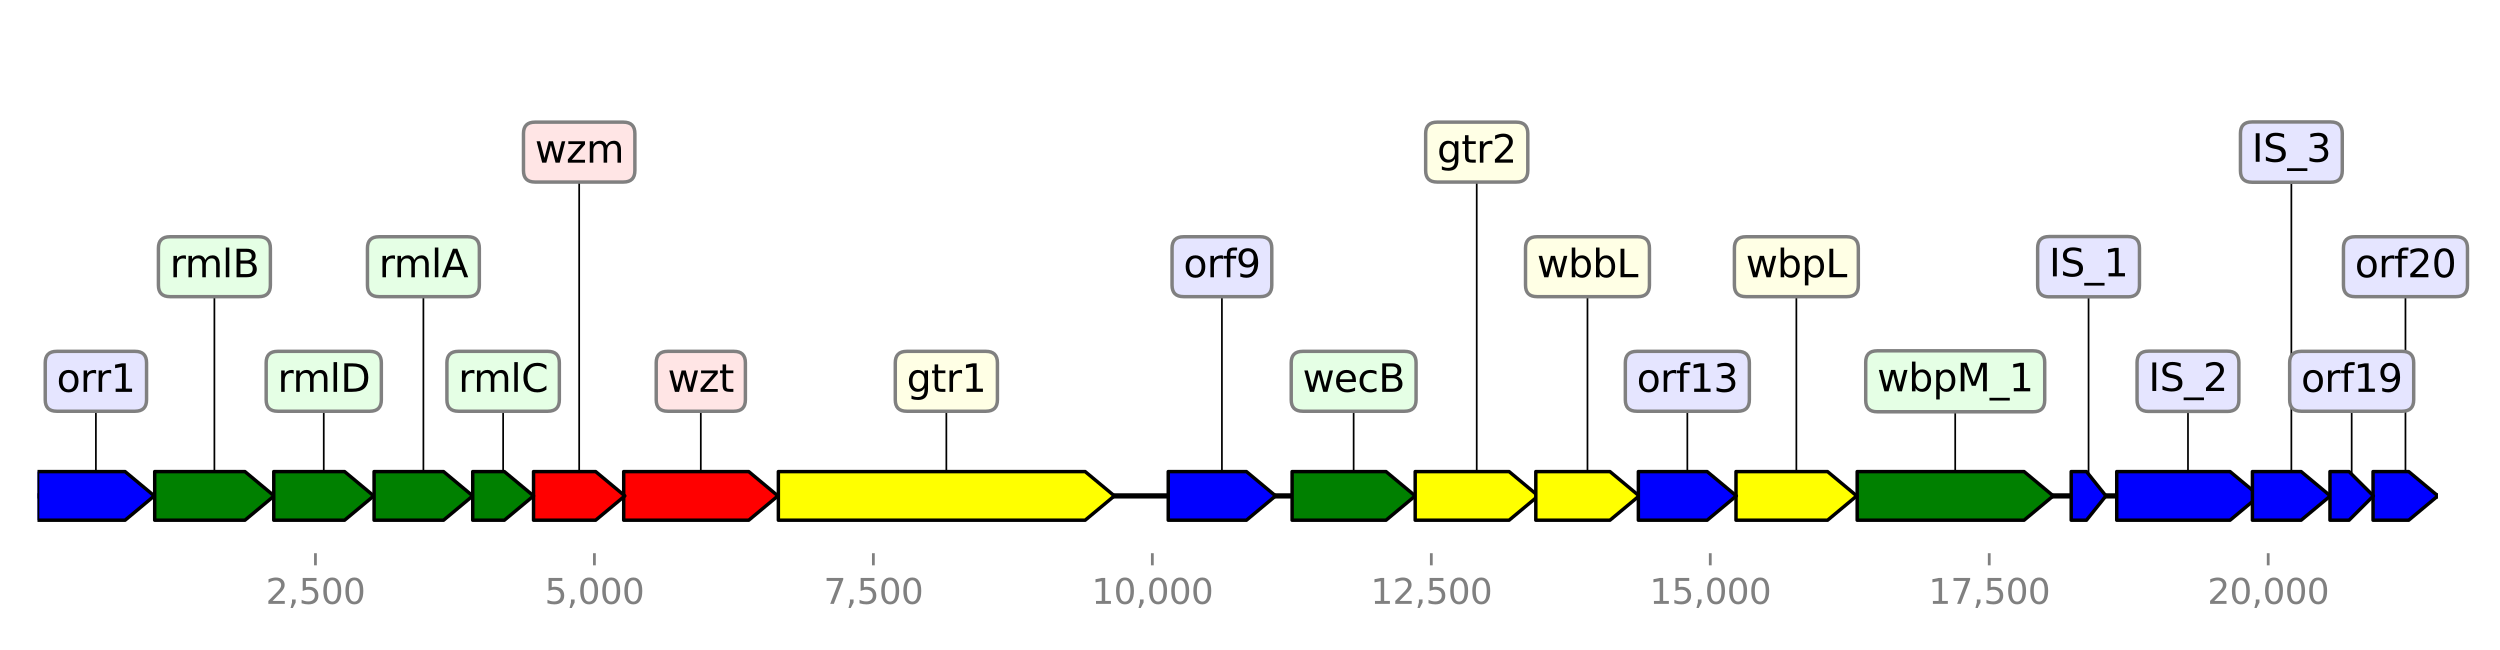
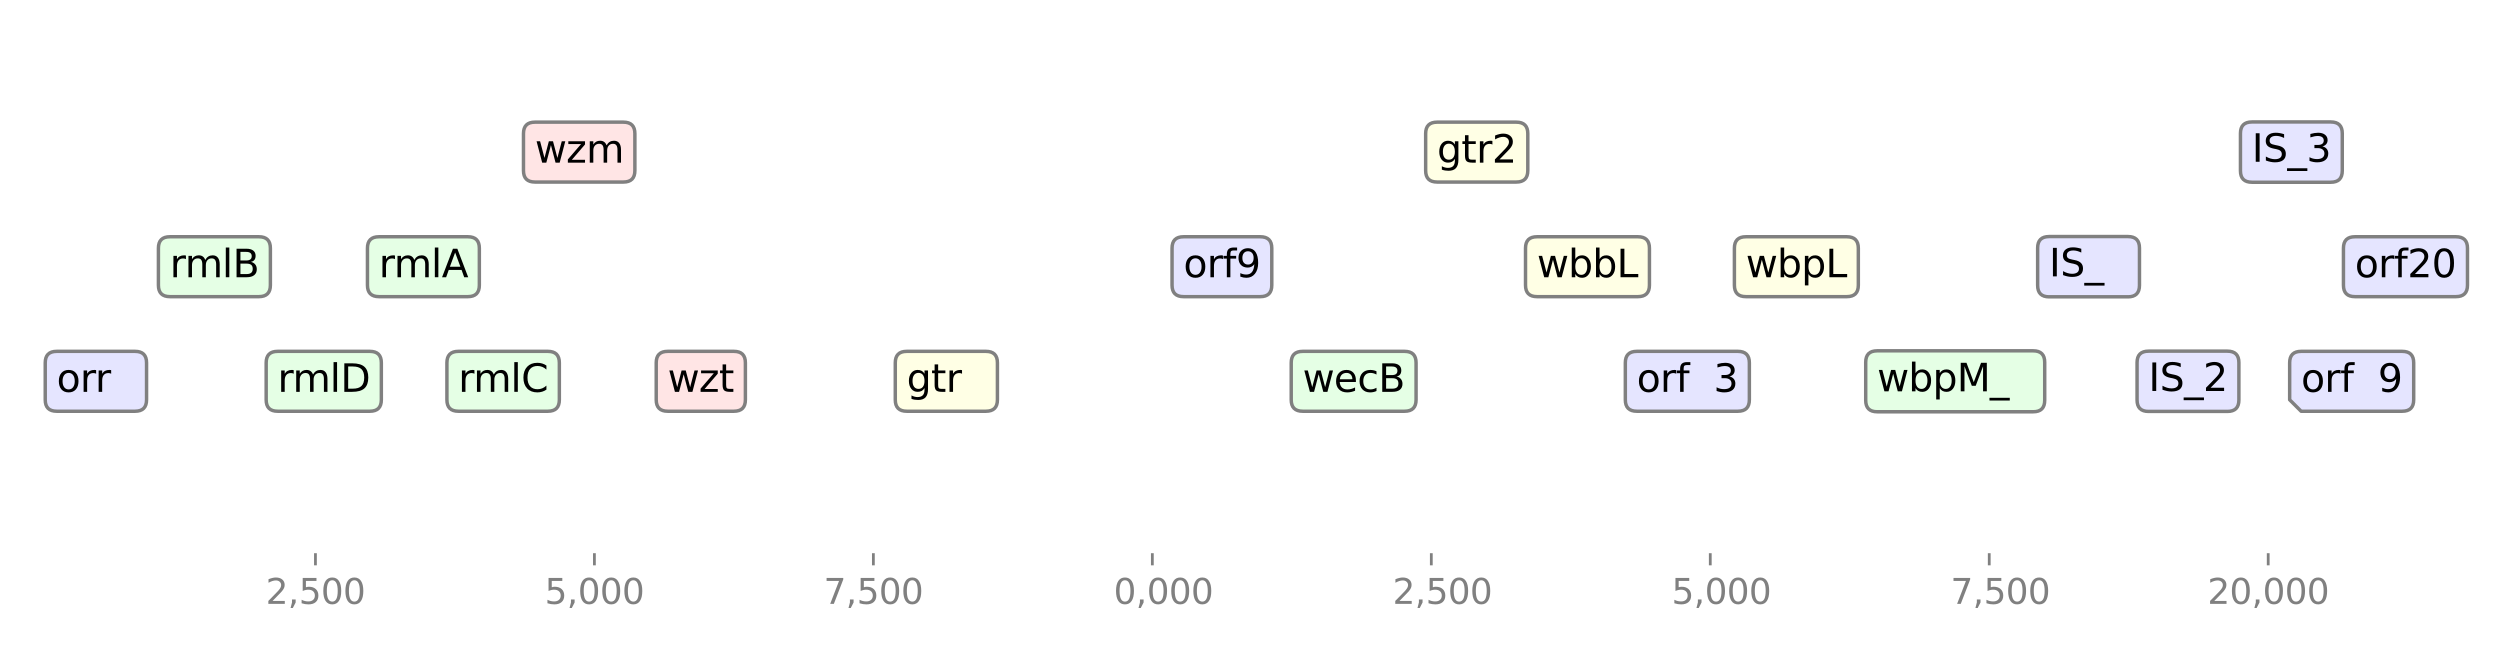
<svg xmlns="http://www.w3.org/2000/svg" xmlns:xlink="http://www.w3.org/1999/xlink" height="187.2pt" version="1.1" viewBox="0 0 720 187.2" width="720pt">
  <defs>
    <style type="text/css">*{stroke-linecap:butt;stroke-linejoin:round;}</style>
  </defs>
  <g id="figure_1">
    <g id="patch_1">
      <path d="M 0 187.2  L 720 187.2  L 720 0  L 0 0  z " style="fill:#ffffff;" />
    </g>
    <g id="axes_1">
      <g id="line2d_1">
        <path clip-path="url(#p62f1a08cdb)" d="M 10.8 142.818  L 702.118 142.818  " style="fill:none;stroke:#000000;stroke-linecap:square;stroke-width:1.5;" />
      </g>
      <g id="line2d_2">
        <path clip-path="url(#p62f1a08cdb)" d="M 272.549 109.813  L 272.549 142.818  " style="fill:none;stroke:#000000;stroke-linecap:square;stroke-width:0.5;" />
      </g>
      <g id="line2d_3">
        <path clip-path="url(#p62f1a08cdb)" d="M 563.1 109.813  L 563.1 142.818  " style="fill:none;stroke:#000000;stroke-linecap:square;stroke-width:0.5;" />
      </g>
      <g id="line2d_4">
        <path clip-path="url(#p62f1a08cdb)" d="M 201.832 109.813  L 201.832 142.818  " style="fill:none;stroke:#000000;stroke-linecap:square;stroke-width:0.5;" />
      </g>
      <g id="line2d_5">
        <path clip-path="url(#p62f1a08cdb)" d="M 630.138 109.813  L 630.138 142.818  " style="fill:none;stroke:#000000;stroke-linecap:square;stroke-width:0.5;" />
      </g>
      <g id="line2d_6">
        <path clip-path="url(#p62f1a08cdb)" d="M 389.849 109.813  L 389.849 142.818  " style="fill:none;stroke:#000000;stroke-linecap:square;stroke-width:0.5;" />
      </g>
      <g id="line2d_7">
        <path clip-path="url(#p62f1a08cdb)" d="M 425.297 43.804  L 425.297 142.818  " style="fill:none;stroke:#000000;stroke-linecap:square;stroke-width:0.5;" />
      </g>
      <g id="line2d_8">
        <path clip-path="url(#p62f1a08cdb)" d="M 517.353 76.809  L 517.353 142.818  " style="fill:none;stroke:#000000;stroke-linecap:square;stroke-width:0.5;" />
      </g>
      <g id="line2d_9">
        <path clip-path="url(#p62f1a08cdb)" d="M 61.747 76.809  L 61.747 142.818  " style="fill:none;stroke:#000000;stroke-linecap:square;stroke-width:0.5;" />
      </g>
      <g id="line2d_10">
        <path clip-path="url(#p62f1a08cdb)" d="M 27.617 109.813  L 27.617 142.818  " style="fill:none;stroke:#000000;stroke-linecap:square;stroke-width:0.5;" />
      </g>
      <g id="line2d_11">
-         <path clip-path="url(#p62f1a08cdb)" d="M 351.912 76.809  L 351.912 142.818  " style="fill:none;stroke:#000000;stroke-linecap:square;stroke-width:0.5;" />
-       </g>
+         </g>
      <g id="line2d_12">
        <path clip-path="url(#p62f1a08cdb)" d="M 457.193 76.809  L 457.193 142.818  " style="fill:none;stroke:#000000;stroke-linecap:square;stroke-width:0.5;" />
      </g>
      <g id="line2d_13">
        <path clip-path="url(#p62f1a08cdb)" d="M 93.241 109.813  L 93.241 142.818  " style="fill:none;stroke:#000000;stroke-linecap:square;stroke-width:0.5;" />
      </g>
      <g id="line2d_14">
        <path clip-path="url(#p62f1a08cdb)" d="M 121.939 76.809  L 121.939 142.818  " style="fill:none;stroke:#000000;stroke-linecap:square;stroke-width:0.5;" />
      </g>
      <g id="line2d_15">
        <path clip-path="url(#p62f1a08cdb)" d="M 485.955 109.813  L 485.955 142.818  " style="fill:none;stroke:#000000;stroke-linecap:square;stroke-width:0.5;" />
      </g>
      <g id="line2d_16">
        <path clip-path="url(#p62f1a08cdb)" d="M 166.803 43.804  L 166.803 142.818  " style="fill:none;stroke:#000000;stroke-linecap:square;stroke-width:0.5;" />
      </g>
      <g id="line2d_17">
        <path clip-path="url(#p62f1a08cdb)" d="M 659.913 43.804  L 659.913 142.818  " style="fill:none;stroke:#000000;stroke-linecap:square;stroke-width:0.5;" />
      </g>
      <g id="line2d_18">
        <path clip-path="url(#p62f1a08cdb)" d="M 692.773 76.809  L 692.773 142.818  " style="fill:none;stroke:#000000;stroke-linecap:square;stroke-width:0.5;" />
      </g>
      <g id="line2d_19">
        <path clip-path="url(#p62f1a08cdb)" d="M 144.901 109.813  L 144.901 142.818  " style="fill:none;stroke:#000000;stroke-linecap:square;stroke-width:0.5;" />
      </g>
      <g id="line2d_20">
        <path clip-path="url(#p62f1a08cdb)" d="M 677.283 109.813  L 677.283 142.818  " style="fill:none;stroke:#000000;stroke-linecap:square;stroke-width:0.5;" />
      </g>
      <g id="line2d_21">
        <path clip-path="url(#p62f1a08cdb)" d="M 601.504 76.809  L 601.504 142.818  " style="fill:none;stroke:#000000;stroke-linecap:square;stroke-width:0.5;" />
      </g>
      <g id="patch_2">
        <path clip-path="url(#p62f1a08cdb)" d="M 224.167 135.818  Q 268.349 135.818 312.53 135.818  L 312.53 135.818  Q 316.731 139.318 320.932 142.818  Q 316.731 146.318 312.53 149.818  L 312.53 149.818  Q 268.349 149.818 224.167 149.818  L 224.167 135.818  z " style="fill:#ffff00;stroke:#000000;stroke-linecap:round;" />
      </g>
      <g id="patch_3">
        <path clip-path="url(#p62f1a08cdb)" d="M 534.868 135.818  Q 558.901 135.818 582.934 135.818  L 582.934 135.818  Q 587.133 139.318 591.332 142.818  Q 587.133 146.318 582.934 149.818  L 582.934 149.818  Q 558.901 149.818 534.868 149.818  L 534.868 135.818  z " style="fill:#008000;stroke:#000000;stroke-linecap:round;" />
      </g>
      <g id="patch_4">
        <path clip-path="url(#p62f1a08cdb)" d="M 179.625 135.818  Q 197.632 135.818 215.638 135.818  L 215.638 135.818  Q 219.838 139.318 224.039 142.818  Q 219.838 146.318 215.638 149.818  L 215.638 149.818  Q 197.632 149.818 179.625 149.818  L 179.625 135.818  z " style="fill:#ff0000;stroke:#000000;stroke-linecap:round;" />
      </g>
      <g id="patch_5">
        <path clip-path="url(#p62f1a08cdb)" d="M 609.618 135.818  Q 625.938 135.818 642.259 135.818  L 642.259 135.818  Q 646.458 139.318 650.657 142.818  Q 646.458 146.318 642.259 149.818  L 642.259 149.818  Q 625.938 149.818 609.618 149.818  L 609.618 135.818  z " style="fill:#0000ff;stroke:#000000;stroke-linecap:round;" />
      </g>
      <g id="patch_6">
        <path clip-path="url(#p62f1a08cdb)" d="M 372.126 135.818  Q 385.65 135.818 399.174 135.818  L 399.174 135.818  Q 403.374 139.318 407.573 142.818  Q 403.374 146.318 399.174 149.818  L 399.174 149.818  Q 385.65 149.818 372.126 149.818  L 372.126 135.818  z " style="fill:#008000;stroke:#000000;stroke-linecap:round;" />
      </g>
      <g id="patch_7">
        <path clip-path="url(#p62f1a08cdb)" d="M 407.573 135.818  Q 421.097 135.818 434.621 135.818  L 434.621 135.818  Q 438.821 139.318 443.02 142.818  Q 438.821 146.318 434.621 149.818  L 434.621 149.818  Q 421.097 149.818 407.573 149.818  L 407.573 135.818  z " style="fill:#ffff00;stroke:#000000;stroke-linecap:round;" />
      </g>
      <g id="patch_8">
        <path clip-path="url(#p62f1a08cdb)" d="M 499.967 135.818  Q 513.153 135.818 526.339 135.818  L 526.339 135.818  Q 530.539 139.318 534.739 142.818  Q 530.539 146.318 526.339 149.818  L 526.339 149.818  Q 513.153 149.818 499.967 149.818  L 499.967 135.818  z " style="fill:#ffff00;stroke:#000000;stroke-linecap:round;" />
      </g>
      <g id="patch_9">
        <path clip-path="url(#p62f1a08cdb)" d="M 44.553 135.818  Q 57.547 135.818 70.541 135.818  L 70.541 135.818  Q 74.74 139.318 78.94 142.818  Q 74.74 146.318 70.541 149.818  L 70.541 149.818  Q 57.547 149.818 44.553 149.818  L 44.553 135.818  z " style="fill:#008000;stroke:#000000;stroke-linecap:round;" />
      </g>
      <g id="patch_10">
        <path clip-path="url(#p62f1a08cdb)" d="M 10.81 135.818  Q 23.417 135.818 36.025 135.818  L 36.025 135.818  Q 40.225 139.318 44.425 142.818  Q 40.225 146.318 36.025 149.818  L 36.025 149.818  Q 23.417 149.818 10.81 149.818  L 10.81 135.818  z " style="fill:#0000ff;stroke:#000000;stroke-linecap:round;" />
      </g>
      <g id="patch_11">
        <path clip-path="url(#p62f1a08cdb)" d="M 336.454 135.818  Q 347.713 135.818 358.973 135.818  L 358.973 135.818  Q 363.171 139.318 367.37 142.818  Q 363.171 146.318 358.973 149.818  L 358.973 149.818  Q 347.713 149.818 336.454 149.818  L 336.454 135.818  z " style="fill:#0000ff;stroke:#000000;stroke-linecap:round;" />
      </g>
      <g id="patch_12">
        <path clip-path="url(#p62f1a08cdb)" d="M 442.313 135.818  Q 452.991 135.818 463.67 135.818  L 463.67 135.818  Q 467.871 139.318 472.072 142.818  Q 467.871 146.318 463.67 149.818  L 463.67 149.818  Q 452.991 149.818 442.313 149.818  L 442.313 135.818  z " style="fill:#ffff00;stroke:#000000;stroke-linecap:round;" />
      </g>
      <g id="patch_13">
        <path clip-path="url(#p62f1a08cdb)" d="M 78.844 135.818  Q 89.042 135.818 99.241 135.818  L 99.241 135.818  Q 103.44 139.318 107.638 142.818  Q 103.44 146.318 99.241 149.818  L 99.241 149.818  Q 89.042 149.818 78.844 149.818  L 78.844 135.818  z " style="fill:#008000;stroke:#000000;stroke-linecap:round;" />
      </g>
      <g id="patch_14">
        <path clip-path="url(#p62f1a08cdb)" d="M 107.735 135.818  Q 117.738 135.818 127.741 135.818  L 127.741 135.818  Q 131.943 139.318 136.144 142.818  Q 131.943 146.318 127.741 149.818  L 127.741 149.818  Q 117.738 149.818 107.735 149.818  L 107.735 135.818  z " style="fill:#008000;stroke:#000000;stroke-linecap:round;" />
      </g>
      <g id="patch_15">
        <path clip-path="url(#p62f1a08cdb)" d="M 471.847 135.818  Q 481.755 135.818 491.662 135.818  L 491.662 135.818  Q 495.863 139.318 500.063 142.818  Q 495.863 146.318 491.662 149.818  L 491.662 149.818  Q 481.755 149.818 471.847 149.818  L 471.847 135.818  z " style="fill:#0000ff;stroke:#000000;stroke-linecap:round;" />
      </g>
      <g id="patch_16">
        <path clip-path="url(#p62f1a08cdb)" d="M 153.659 135.818  Q 162.604 135.818 171.549 135.818  L 171.549 135.818  Q 175.748 139.318 179.947 142.818  Q 175.748 146.318 171.549 149.818  L 171.549 149.818  Q 162.604 149.818 153.659 149.818  L 153.659 135.818  z " style="fill:#ff0000;stroke:#000000;stroke-linecap:round;" />
      </g>
      <g id="patch_17">
        <path clip-path="url(#p62f1a08cdb)" d="M 648.697 135.818  Q 655.714 135.818 662.73 135.818  L 662.73 135.818  Q 666.929 139.318 671.128 142.818  Q 666.929 146.318 662.73 149.818  L 662.73 149.818  Q 655.714 149.818 648.697 149.818  L 648.697 135.818  z " style="fill:#0000ff;stroke:#000000;stroke-linecap:round;" />
      </g>
      <g id="patch_18">
        <path clip-path="url(#p62f1a08cdb)" d="M 683.437 135.818  Q 688.572 135.818 693.707 135.818  L 693.707 135.818  Q 697.908 139.318 702.109 142.818  Q 697.908 146.318 693.707 149.818  L 693.707 149.818  Q 688.572 149.818 683.437 149.818  L 683.437 135.818  z " style="fill:#0000ff;stroke:#000000;stroke-linecap:round;" />
      </g>
      <g id="patch_19">
        <path clip-path="url(#p62f1a08cdb)" d="M 136.144 135.818  Q 140.7 135.818 145.256 135.818  L 145.256 135.818  Q 149.457 139.318 153.659 142.818  Q 149.457 146.318 145.256 149.818  L 145.256 149.818  Q 140.7 149.818 136.144 149.818  L 136.144 135.818  z " style="fill:#008000;stroke:#000000;stroke-linecap:round;" />
      </g>
      <g id="patch_20">
        <path clip-path="url(#p62f1a08cdb)" d="M 671.032 135.818  Q 673.78 135.818 676.529 135.818  L 676.529 135.818  Q 680.031 139.318 683.533 142.818  Q 680.031 146.318 676.529 149.818  L 676.529 149.818  Q 673.78 149.818 671.032 149.818  L 671.032 135.818  z " style="fill:#0000ff;stroke:#000000;stroke-linecap:round;" />
      </g>
      <g id="patch_21">
        <path clip-path="url(#p62f1a08cdb)" d="M 596.506 135.818  Q 598.705 135.818 600.903 135.818  L 600.903 135.818  Q 603.702 139.318 606.501 142.818  Q 603.702 146.318 600.903 149.818  L 600.903 149.818  Q 598.705 149.818 596.506 149.818  L 596.506 135.818  z " style="fill:#0000ff;stroke:#000000;stroke-linecap:round;" />
      </g>
      <g id="matplotlib.axis_1">
        <g id="xtick_1">
          <g id="line2d_22">
            <defs>
              <path d="M 0 0  L 0 3.5  " id="m0d782f0e36" style="stroke:#808080;stroke-width:0.8;" />
            </defs>
            <g>
              <use style="fill:#808080;stroke:#808080;stroke-width:0.8;" x="90.847" xlink:href="#m0d782f0e36" y="159.32" />
            </g>
          </g>
          <g id="text_1">
            <g style="fill:#808080;" transform="translate(76.533 173.918)scale(0.1 -0.1)">
              <defs>
                <path d="M 1228 531  L 3431 531  L 3431 0  L 469 0  L 469 531  Q 828 903 1448 1529  Q 2069 2156 2228 2338  Q 2531 2678 2651 2914  Q 2772 3150 2772 3378  Q 2772 3750 2511 3984  Q 2250 4219 1831 4219  Q 1534 4219 1204 4116  Q 875 4013 500 3803  L 500 4441  Q 881 4594 1212 4672  Q 1544 4750 1819 4750  Q 2544 4750 2975 4387  Q 3406 4025 3406 3419  Q 3406 3131 3298 2873  Q 3191 2616 2906 2266  Q 2828 2175 2409 1742  Q 1991 1309 1228 531  z " id="DejaVuSans-32" transform="scale(0.016)" />
                <path d="M 750 794  L 1409 794  L 1409 256  L 897 -744  L 494 -744  L 750 256  L 750 794  z " id="DejaVuSans-2c" transform="scale(0.016)" />
                <path d="M 691 4666  L 3169 4666  L 3169 4134  L 1269 4134  L 1269 2991  Q 1406 3038 1543 3061  Q 1681 3084 1819 3084  Q 2600 3084 3056 2656  Q 3513 2228 3513 1497  Q 3513 744 3044 326  Q 2575 -91 1722 -91  Q 1428 -91 1123 -41  Q 819 9 494 109  L 494 744  Q 775 591 1075 516  Q 1375 441 1709 441  Q 2250 441 2565 725  Q 2881 1009 2881 1497  Q 2881 1984 2565 2268  Q 2250 2553 1709 2553  Q 1456 2553 1204 2497  Q 953 2441 691 2322  L 691 4666  z " id="DejaVuSans-35" transform="scale(0.016)" />
                <path d="M 2034 4250  Q 1547 4250 1301 3770  Q 1056 3291 1056 2328  Q 1056 1369 1301 889  Q 1547 409 2034 409  Q 2525 409 2770 889  Q 3016 1369 3016 2328  Q 3016 3291 2770 3770  Q 2525 4250 2034 4250  z M 2034 4750  Q 2819 4750 3233 4129  Q 3647 3509 3647 2328  Q 3647 1150 3233 529  Q 2819 -91 2034 -91  Q 1250 -91 836 529  Q 422 1150 422 2328  Q 422 3509 836 4129  Q 1250 4750 2034 4750  z " id="DejaVuSans-30" transform="scale(0.016)" />
              </defs>
              <use xlink:href="#DejaVuSans-32" />
              <use x="63.623" xlink:href="#DejaVuSans-2c" />
              <use x="95.41" xlink:href="#DejaVuSans-35" />
              <use x="159.033" xlink:href="#DejaVuSans-30" />
              <use x="222.656" xlink:href="#DejaVuSans-30" />
            </g>
          </g>
        </g>
        <g id="xtick_2">
          <g id="line2d_23">
            <g>
              <use style="fill:#808080;stroke:#808080;stroke-width:0.8;" x="171.189" xlink:href="#m0d782f0e36" y="159.32" />
            </g>
          </g>
          <g id="text_2">
            <g style="fill:#808080;" transform="translate(156.875 173.918)scale(0.1 -0.1)">
              <use xlink:href="#DejaVuSans-35" />
              <use x="63.623" xlink:href="#DejaVuSans-2c" />
              <use x="95.41" xlink:href="#DejaVuSans-30" />
              <use x="159.033" xlink:href="#DejaVuSans-30" />
              <use x="222.656" xlink:href="#DejaVuSans-30" />
            </g>
          </g>
        </g>
        <g id="xtick_3">
          <g id="line2d_24">
            <g>
              <use style="fill:#808080;stroke:#808080;stroke-width:0.8;" x="251.532" xlink:href="#m0d782f0e36" y="159.32" />
            </g>
          </g>
          <g id="text_3">
            <g style="fill:#808080;" transform="translate(237.218 173.918)scale(0.1 -0.1)">
              <defs>
                <path d="M 525 4666  L 3525 4666  L 3525 4397  L 1831 0  L 1172 0  L 2766 4134  L 525 4134  L 525 4666  z " id="DejaVuSans-37" transform="scale(0.016)" />
              </defs>
              <use xlink:href="#DejaVuSans-37" />
              <use x="63.623" xlink:href="#DejaVuSans-2c" />
              <use x="95.41" xlink:href="#DejaVuSans-35" />
              <use x="159.033" xlink:href="#DejaVuSans-30" />
              <use x="222.656" xlink:href="#DejaVuSans-30" />
            </g>
          </g>
        </g>
        <g id="xtick_4">
          <g id="line2d_25">
            <g>
              <use style="fill:#808080;stroke:#808080;stroke-width:0.8;" x="331.874" xlink:href="#m0d782f0e36" y="159.32" />
            </g>
          </g>
          <g id="text_4">
            <g style="fill:#808080;" transform="translate(314.379 173.918)scale(0.1 -0.1)">
              <defs>
-                 <path d="M 794 531  L 1825 531  L 1825 4091  L 703 3866  L 703 4441  L 1819 4666  L 2450 4666  L 2450 531  L 3481 531  L 3481 0  L 794 0  L 794 531  z " id="DejaVuSans-31" transform="scale(0.016)" />
-               </defs>
+                 </defs>
              <use xlink:href="#DejaVuSans-31" />
              <use x="63.623" xlink:href="#DejaVuSans-30" />
              <use x="127.246" xlink:href="#DejaVuSans-2c" />
              <use x="159.033" xlink:href="#DejaVuSans-30" />
              <use x="222.656" xlink:href="#DejaVuSans-30" />
              <use x="286.279" xlink:href="#DejaVuSans-30" />
            </g>
          </g>
        </g>
        <g id="xtick_5">
          <g id="line2d_26">
            <g>
              <use style="fill:#808080;stroke:#808080;stroke-width:0.8;" x="412.217" xlink:href="#m0d782f0e36" y="159.32" />
            </g>
          </g>
          <g id="text_5">
            <g style="fill:#808080;" transform="translate(394.721 173.918)scale(0.1 -0.1)">
              <use xlink:href="#DejaVuSans-31" />
              <use x="63.623" xlink:href="#DejaVuSans-32" />
              <use x="127.246" xlink:href="#DejaVuSans-2c" />
              <use x="159.033" xlink:href="#DejaVuSans-35" />
              <use x="222.656" xlink:href="#DejaVuSans-30" />
              <use x="286.279" xlink:href="#DejaVuSans-30" />
            </g>
          </g>
        </g>
        <g id="xtick_6">
          <g id="line2d_27">
            <g>
              <use style="fill:#808080;stroke:#808080;stroke-width:0.8;" x="492.559" xlink:href="#m0d782f0e36" y="159.32" />
            </g>
          </g>
          <g id="text_6">
            <g style="fill:#808080;" transform="translate(475.064 173.918)scale(0.1 -0.1)">
              <use xlink:href="#DejaVuSans-31" />
              <use x="63.623" xlink:href="#DejaVuSans-35" />
              <use x="127.246" xlink:href="#DejaVuSans-2c" />
              <use x="159.033" xlink:href="#DejaVuSans-30" />
              <use x="222.656" xlink:href="#DejaVuSans-30" />
              <use x="286.279" xlink:href="#DejaVuSans-30" />
            </g>
          </g>
        </g>
        <g id="xtick_7">
          <g id="line2d_28">
            <g>
              <use style="fill:#808080;stroke:#808080;stroke-width:0.8;" x="572.902" xlink:href="#m0d782f0e36" y="159.32" />
            </g>
          </g>
          <g id="text_7">
            <g style="fill:#808080;" transform="translate(555.406 173.918)scale(0.1 -0.1)">
              <use xlink:href="#DejaVuSans-31" />
              <use x="63.623" xlink:href="#DejaVuSans-37" />
              <use x="127.246" xlink:href="#DejaVuSans-2c" />
              <use x="159.033" xlink:href="#DejaVuSans-35" />
              <use x="222.656" xlink:href="#DejaVuSans-30" />
              <use x="286.279" xlink:href="#DejaVuSans-30" />
            </g>
          </g>
        </g>
        <g id="xtick_8">
          <g id="line2d_29">
            <g>
              <use style="fill:#808080;stroke:#808080;stroke-width:0.8;" x="653.244" xlink:href="#m0d782f0e36" y="159.32" />
            </g>
          </g>
          <g id="text_8">
            <g style="fill:#808080;" transform="translate(635.749 173.918)scale(0.1 -0.1)">
              <use xlink:href="#DejaVuSans-32" />
              <use x="63.623" xlink:href="#DejaVuSans-30" />
              <use x="127.246" xlink:href="#DejaVuSans-2c" />
              <use x="159.033" xlink:href="#DejaVuSans-30" />
              <use x="222.656" xlink:href="#DejaVuSans-30" />
              <use x="286.279" xlink:href="#DejaVuSans-30" />
            </g>
          </g>
        </g>
      </g>
      <g id="linkto_gtr1">
        <g id="patch_22">
          <a xlink:href="gtr1">
            <path d="M 261.141 118.436  L 283.958 118.436  Q 287.258 118.436 287.258 115.136  L 287.258 104.49  Q 287.258 101.19 283.958 101.19  L 261.141 101.19  Q 257.841 101.19 257.841 104.49  L 257.841 115.136  Q 257.841 118.436 261.141 118.436  z " style="fill:#ffffe5;stroke:#808080;stroke-linejoin:miter;" />
          </a>
        </g>
        <g transform="translate(261.141 112.849)scale(0.11 -0.11)">
          <defs>
            <path d="M 2906 1791  Q 2906 2416 2648 2759  Q 2391 3103 1925 3103  Q 1463 3103 1205 2759  Q 947 2416 947 1791  Q 947 1169 1205 825  Q 1463 481 1925 481  Q 2391 481 2648 825  Q 2906 1169 2906 1791  z M 3481 434  Q 3481 -459 3084 -895  Q 2688 -1331 1869 -1331  Q 1566 -1331 1297 -1286  Q 1028 -1241 775 -1147  L 775 -588  Q 1028 -725 1275 -790  Q 1522 -856 1778 -856  Q 2344 -856 2625 -561  Q 2906 -266 2906 331  L 2906 616  Q 2728 306 2450 153  Q 2172 0 1784 0  Q 1141 0 747 490  Q 353 981 353 1791  Q 353 2603 747 3093  Q 1141 3584 1784 3584  Q 2172 3584 2450 3431  Q 2728 3278 2906 2969  L 2906 3500  L 3481 3500  L 3481 434  z " id="DejaVuSans-67" transform="scale(0.016)" />
            <path d="M 1172 4494  L 1172 3500  L 2356 3500  L 2356 3053  L 1172 3053  L 1172 1153  Q 1172 725 1289 603  Q 1406 481 1766 481  L 2356 481  L 2356 0  L 1766 0  Q 1100 0 847 248  Q 594 497 594 1153  L 594 3053  L 172 3053  L 172 3500  L 594 3500  L 594 4494  L 1172 4494  z " id="DejaVuSans-74" transform="scale(0.016)" />
            <path d="M 2631 2963  Q 2534 3019 2420 3045  Q 2306 3072 2169 3072  Q 1681 3072 1420 2755  Q 1159 2438 1159 1844  L 1159 0  L 581 0  L 581 3500  L 1159 3500  L 1159 2956  Q 1341 3275 1631 3429  Q 1922 3584 2338 3584  Q 2397 3584 2469 3576  Q 2541 3569 2628 3553  L 2631 2963  z " id="DejaVuSans-72" transform="scale(0.016)" />
          </defs>
          <use xlink:href="#DejaVuSans-67" />
          <use x="63.477" xlink:href="#DejaVuSans-74" />
          <use x="102.686" xlink:href="#DejaVuSans-72" />
          <use x="143.799" xlink:href="#DejaVuSans-31" />
        </g>
      </g>
      <g id="linkto_wbpM_1">
        <g id="patch_23">
          <a xlink:href="wbpM_1">
            <path d="M 540.624 118.589  L 585.576 118.589  Q 588.876 118.589 588.876 115.289  L 588.876 104.337  Q 588.876 101.037 585.576 101.037  L 540.624 101.037  Q 537.324 101.037 537.324 104.337  L 537.324 115.289  Q 537.324 118.589 540.624 118.589  z " style="fill:#e5ffe5;stroke:#808080;stroke-linejoin:miter;" />
          </a>
        </g>
        <g transform="translate(540.624 112.696)scale(0.11 -0.11)">
          <defs>
            <path d="M 269 3500  L 844 3500  L 1563 769  L 2278 3500  L 2956 3500  L 3675 769  L 4391 3500  L 4966 3500  L 4050 0  L 3372 0  L 2619 2869  L 1863 0  L 1184 0  L 269 3500  z " id="DejaVuSans-77" transform="scale(0.016)" />
            <path d="M 3116 1747  Q 3116 2381 2855 2742  Q 2594 3103 2138 3103  Q 1681 3103 1420 2742  Q 1159 2381 1159 1747  Q 1159 1113 1420 752  Q 1681 391 2138 391  Q 2594 391 2855 752  Q 3116 1113 3116 1747  z M 1159 2969  Q 1341 3281 1617 3432  Q 1894 3584 2278 3584  Q 2916 3584 3314 3078  Q 3713 2572 3713 1747  Q 3713 922 3314 415  Q 2916 -91 2278 -91  Q 1894 -91 1617 61  Q 1341 213 1159 525  L 1159 0  L 581 0  L 581 4863  L 1159 4863  L 1159 2969  z " id="DejaVuSans-62" transform="scale(0.016)" />
            <path d="M 1159 525  L 1159 -1331  L 581 -1331  L 581 3500  L 1159 3500  L 1159 2969  Q 1341 3281 1617 3432  Q 1894 3584 2278 3584  Q 2916 3584 3314 3078  Q 3713 2572 3713 1747  Q 3713 922 3314 415  Q 2916 -91 2278 -91  Q 1894 -91 1617 61  Q 1341 213 1159 525  z M 3116 1747  Q 3116 2381 2855 2742  Q 2594 3103 2138 3103  Q 1681 3103 1420 2742  Q 1159 2381 1159 1747  Q 1159 1113 1420 752  Q 1681 391 2138 391  Q 2594 391 2855 752  Q 3116 1113 3116 1747  z " id="DejaVuSans-70" transform="scale(0.016)" />
            <path d="M 628 4666  L 1569 4666  L 2759 1491  L 3956 4666  L 4897 4666  L 4897 0  L 4281 0  L 4281 4097  L 3078 897  L 2444 897  L 1241 4097  L 1241 0  L 628 0  L 628 4666  z " id="DejaVuSans-4d" transform="scale(0.016)" />
            <path d="M 3263 -1063  L 3263 -1509  L -63 -1509  L -63 -1063  L 3263 -1063  z " id="DejaVuSans-5f" transform="scale(0.016)" />
          </defs>
          <use xlink:href="#DejaVuSans-77" />
          <use x="81.787" xlink:href="#DejaVuSans-62" />
          <use x="145.264" xlink:href="#DejaVuSans-70" />
          <use x="208.74" xlink:href="#DejaVuSans-4d" />
          <use x="295.02" xlink:href="#DejaVuSans-5f" />
          <use x="345.02" xlink:href="#DejaVuSans-31" />
        </g>
      </g>
      <g id="linkto_wzt">
        <g id="patch_24">
          <a xlink:href="wzt">
            <path d="M 192.291 118.436  L 211.373 118.436  Q 214.673 118.436 214.673 115.136  L 214.673 104.49  Q 214.673 101.19 211.373 101.19  L 192.291 101.19  Q 188.991 101.19 188.991 104.49  L 188.991 115.136  Q 188.991 118.436 192.291 118.436  z " style="fill:#ffe5e5;stroke:#808080;stroke-linejoin:miter;" />
          </a>
        </g>
        <g transform="translate(192.291 112.849)scale(0.11 -0.11)">
          <defs>
            <path d="M 353 3500  L 3084 3500  L 3084 2975  L 922 459  L 3084 459  L 3084 0  L 275 0  L 275 525  L 2438 3041  L 353 3041  L 353 3500  z " id="DejaVuSans-7a" transform="scale(0.016)" />
          </defs>
          <use xlink:href="#DejaVuSans-77" />
          <use x="81.787" xlink:href="#DejaVuSans-7a" />
          <use x="134.277" xlink:href="#DejaVuSans-74" />
        </g>
      </g>
      <g id="linkto_IS_2">
        <g id="patch_25">
          <a xlink:href="IS_2">
            <path d="M 618.774 118.492  L 641.501 118.492  Q 644.801 118.492 644.801 115.192  L 644.801 104.435  Q 644.801 101.135 641.501 101.135  L 618.774 101.135  Q 615.474 101.135 615.474 104.435  L 615.474 115.192  Q 615.474 118.492 618.774 118.492  z " style="fill:#e5e5ff;stroke:#808080;stroke-linejoin:miter;" />
          </a>
        </g>
        <g transform="translate(618.774 112.599)scale(0.11 -0.11)">
          <defs>
            <path d="M 628 4666  L 1259 4666  L 1259 0  L 628 0  L 628 4666  z " id="DejaVuSans-49" transform="scale(0.016)" />
            <path d="M 3425 4513  L 3425 3897  Q 3066 4069 2747 4153  Q 2428 4238 2131 4238  Q 1616 4238 1336 4038  Q 1056 3838 1056 3469  Q 1056 3159 1242 3001  Q 1428 2844 1947 2747  L 2328 2669  Q 3034 2534 3370 2195  Q 3706 1856 3706 1288  Q 3706 609 3251 259  Q 2797 -91 1919 -91  Q 1588 -91 1214 -16  Q 841 59 441 206  L 441 856  Q 825 641 1194 531  Q 1563 422 1919 422  Q 2459 422 2753 634  Q 3047 847 3047 1241  Q 3047 1584 2836 1778  Q 2625 1972 2144 2069  L 1759 2144  Q 1053 2284 737 2584  Q 422 2884 422 3419  Q 422 4038 858 4394  Q 1294 4750 2059 4750  Q 2388 4750 2728 4690  Q 3069 4631 3425 4513  z " id="DejaVuSans-53" transform="scale(0.016)" />
          </defs>
          <use xlink:href="#DejaVuSans-49" />
          <use x="29.492" xlink:href="#DejaVuSans-53" />
          <use x="92.969" xlink:href="#DejaVuSans-5f" />
          <use x="142.969" xlink:href="#DejaVuSans-32" />
        </g>
      </g>
      <g id="linkto_wecB">
        <g id="patch_26">
          <a xlink:href="wecB">
            <path d="M 375.17 118.436  L 404.529 118.436  Q 407.829 118.436 407.829 115.136  L 407.829 104.49  Q 407.829 101.19 404.529 101.19  L 375.17 101.19  Q 371.87 101.19 371.87 104.49  L 371.87 115.136  Q 371.87 118.436 375.17 118.436  z " style="fill:#e5ffe5;stroke:#808080;stroke-linejoin:miter;" />
          </a>
        </g>
        <g transform="translate(375.17 112.849)scale(0.11 -0.11)">
          <defs>
            <path d="M 3597 1894  L 3597 1613  L 953 1613  Q 991 1019 1311 708  Q 1631 397 2203 397  Q 2534 397 2845 478  Q 3156 559 3463 722  L 3463 178  Q 3153 47 2828 -22  Q 2503 -91 2169 -91  Q 1331 -91 842 396  Q 353 884 353 1716  Q 353 2575 817 3079  Q 1281 3584 2069 3584  Q 2775 3584 3186 3129  Q 3597 2675 3597 1894  z M 3022 2063  Q 3016 2534 2758 2815  Q 2500 3097 2075 3097  Q 1594 3097 1305 2825  Q 1016 2553 972 2059  L 3022 2063  z " id="DejaVuSans-65" transform="scale(0.016)" />
            <path d="M 3122 3366  L 3122 2828  Q 2878 2963 2633 3030  Q 2388 3097 2138 3097  Q 1578 3097 1268 2742  Q 959 2388 959 1747  Q 959 1106 1268 751  Q 1578 397 2138 397  Q 2388 397 2633 464  Q 2878 531 3122 666  L 3122 134  Q 2881 22 2623 -34  Q 2366 -91 2075 -91  Q 1284 -91 818 406  Q 353 903 353 1747  Q 353 2603 823 3093  Q 1294 3584 2113 3584  Q 2378 3584 2631 3529  Q 2884 3475 3122 3366  z " id="DejaVuSans-63" transform="scale(0.016)" />
            <path d="M 1259 2228  L 1259 519  L 2272 519  Q 2781 519 3026 730  Q 3272 941 3272 1375  Q 3272 1813 3026 2020  Q 2781 2228 2272 2228  L 1259 2228  z M 1259 4147  L 1259 2741  L 2194 2741  Q 2656 2741 2882 2914  Q 3109 3088 3109 3444  Q 3109 3797 2882 3972  Q 2656 4147 2194 4147  L 1259 4147  z M 628 4666  L 2241 4666  Q 2963 4666 3353 4366  Q 3744 4066 3744 3513  Q 3744 3084 3544 2831  Q 3344 2578 2956 2516  Q 3422 2416 3680 2098  Q 3938 1781 3938 1306  Q 3938 681 3513 340  Q 3088 0 2303 0  L 628 0  L 628 4666  z " id="DejaVuSans-42" transform="scale(0.016)" />
          </defs>
          <use xlink:href="#DejaVuSans-77" />
          <use x="81.787" xlink:href="#DejaVuSans-65" />
          <use x="143.311" xlink:href="#DejaVuSans-63" />
          <use x="198.291" xlink:href="#DejaVuSans-42" />
        </g>
      </g>
      <g id="linkto_gtr2">
        <g id="patch_27">
          <a xlink:href="gtr2">
            <path d="M 413.888 52.427  L 436.705 52.427  Q 440.005 52.427 440.005 49.127  L 440.005 38.481  Q 440.005 35.181 436.705 35.181  L 413.888 35.181  Q 410.588 35.181 410.588 38.481  L 410.588 49.127  Q 410.588 52.427 413.888 52.427  z " style="fill:#ffffe5;stroke:#808080;stroke-linejoin:miter;" />
          </a>
        </g>
        <g transform="translate(413.888 46.84)scale(0.11 -0.11)">
          <use xlink:href="#DejaVuSans-67" />
          <use x="63.477" xlink:href="#DejaVuSans-74" />
          <use x="102.686" xlink:href="#DejaVuSans-72" />
          <use x="143.799" xlink:href="#DejaVuSans-32" />
        </g>
      </g>
      <g id="linkto_wbpL">
        <g id="patch_28">
          <a xlink:href="wbpL">
            <path d="M 502.807 85.432  L 531.899 85.432  Q 535.199 85.432 535.199 82.132  L 535.199 71.486  Q 535.199 68.186 531.899 68.186  L 502.807 68.186  Q 499.507 68.186 499.507 71.486  L 499.507 82.132  Q 499.507 85.432 502.807 85.432  z " style="fill:#ffffe5;stroke:#808080;stroke-linejoin:miter;" />
          </a>
        </g>
        <g transform="translate(502.807 79.844)scale(0.11 -0.11)">
          <defs>
            <path d="M 628 4666  L 1259 4666  L 1259 531  L 3531 531  L 3531 0  L 628 0  L 628 4666  z " id="DejaVuSans-4c" transform="scale(0.016)" />
          </defs>
          <use xlink:href="#DejaVuSans-77" />
          <use x="81.787" xlink:href="#DejaVuSans-62" />
          <use x="145.264" xlink:href="#DejaVuSans-70" />
          <use x="208.74" xlink:href="#DejaVuSans-4c" />
        </g>
      </g>
      <g id="linkto_rmlB">
        <g id="patch_29">
          <a xlink:href="rmlB">
            <path d="M 48.923 85.432  L 74.57 85.432  Q 77.87 85.432 77.87 82.132  L 77.87 71.486  Q 77.87 68.186 74.57 68.186  L 48.923 68.186  Q 45.623 68.186 45.623 71.486  L 45.623 82.132  Q 45.623 85.432 48.923 85.432  z " style="fill:#e5ffe5;stroke:#808080;stroke-linejoin:miter;" />
          </a>
        </g>
        <g transform="translate(48.923 79.844)scale(0.11 -0.11)">
          <defs>
            <path d="M 3328 2828  Q 3544 3216 3844 3400  Q 4144 3584 4550 3584  Q 5097 3584 5394 3201  Q 5691 2819 5691 2113  L 5691 0  L 5113 0  L 5113 2094  Q 5113 2597 4934 2840  Q 4756 3084 4391 3084  Q 3944 3084 3684 2787  Q 3425 2491 3425 1978  L 3425 0  L 2847 0  L 2847 2094  Q 2847 2600 2669 2842  Q 2491 3084 2119 3084  Q 1678 3084 1418 2786  Q 1159 2488 1159 1978  L 1159 0  L 581 0  L 581 3500  L 1159 3500  L 1159 2956  Q 1356 3278 1631 3431  Q 1906 3584 2284 3584  Q 2666 3584 2933 3390  Q 3200 3197 3328 2828  z " id="DejaVuSans-6d" transform="scale(0.016)" />
            <path d="M 603 4863  L 1178 4863  L 1178 0  L 603 0  L 603 4863  z " id="DejaVuSans-6c" transform="scale(0.016)" />
          </defs>
          <use xlink:href="#DejaVuSans-72" />
          <use x="39.363" xlink:href="#DejaVuSans-6d" />
          <use x="136.775" xlink:href="#DejaVuSans-6c" />
          <use x="164.559" xlink:href="#DejaVuSans-42" />
        </g>
      </g>
      <g id="linkto_orr1">
        <g id="patch_30">
          <a xlink:href="orr1">
            <path d="M 16.327 118.436  L 38.908 118.436  Q 42.208 118.436 42.208 115.136  L 42.208 104.49  Q 42.208 101.19 38.908 101.19  L 16.327 101.19  Q 13.027 101.19 13.027 104.49  L 13.027 115.136  Q 13.027 118.436 16.327 118.436  z " style="fill:#e5e5ff;stroke:#808080;stroke-linejoin:miter;" />
          </a>
        </g>
        <g transform="translate(16.327 112.849)scale(0.11 -0.11)">
          <defs>
            <path d="M 1959 3097  Q 1497 3097 1228 2736  Q 959 2375 959 1747  Q 959 1119 1226 758  Q 1494 397 1959 397  Q 2419 397 2687 759  Q 2956 1122 2956 1747  Q 2956 2369 2687 2733  Q 2419 3097 1959 3097  z M 1959 3584  Q 2709 3584 3137 3096  Q 3566 2609 3566 1747  Q 3566 888 3137 398  Q 2709 -91 1959 -91  Q 1206 -91 779 398  Q 353 888 353 1747  Q 353 2609 779 3096  Q 1206 3584 1959 3584  z " id="DejaVuSans-6f" transform="scale(0.016)" />
          </defs>
          <use xlink:href="#DejaVuSans-6f" />
          <use x="61.182" xlink:href="#DejaVuSans-72" />
          <use x="100.545" xlink:href="#DejaVuSans-72" />
          <use x="141.658" xlink:href="#DejaVuSans-31" />
        </g>
      </g>
      <g id="linkto_orf9">
        <g id="patch_31">
          <a xlink:href="orf9">
            <path d="M 340.85 85.432  L 362.974 85.432  Q 366.274 85.432 366.274 82.132  L 366.274 71.486  Q 366.274 68.186 362.974 68.186  L 340.85 68.186  Q 337.55 68.186 337.55 71.486  L 337.55 82.132  Q 337.55 85.432 340.85 85.432  z " style="fill:#e5e5ff;stroke:#808080;stroke-linejoin:miter;" />
          </a>
        </g>
        <g transform="translate(340.85 79.844)scale(0.11 -0.11)">
          <defs>
            <path d="M 2375 4863  L 2375 4384  L 1825 4384  Q 1516 4384 1395 4259  Q 1275 4134 1275 3809  L 1275 3500  L 2222 3500  L 2222 3053  L 1275 3053  L 1275 0  L 697 0  L 697 3053  L 147 3053  L 147 3500  L 697 3500  L 697 3744  Q 697 4328 969 4595  Q 1241 4863 1831 4863  L 2375 4863  z " id="DejaVuSans-66" transform="scale(0.016)" />
            <path d="M 703 97  L 703 672  Q 941 559 1184 500  Q 1428 441 1663 441  Q 2288 441 2617 861  Q 2947 1281 2994 2138  Q 2813 1869 2534 1725  Q 2256 1581 1919 1581  Q 1219 1581 811 2004  Q 403 2428 403 3163  Q 403 3881 828 4315  Q 1253 4750 1959 4750  Q 2769 4750 3195 4129  Q 3622 3509 3622 2328  Q 3622 1225 3098 567  Q 2575 -91 1691 -91  Q 1453 -91 1209 -44  Q 966 3 703 97  z M 1959 2075  Q 2384 2075 2632 2365  Q 2881 2656 2881 3163  Q 2881 3666 2632 3958  Q 2384 4250 1959 4250  Q 1534 4250 1286 3958  Q 1038 3666 1038 3163  Q 1038 2656 1286 2365  Q 1534 2075 1959 2075  z " id="DejaVuSans-39" transform="scale(0.016)" />
          </defs>
          <use xlink:href="#DejaVuSans-6f" />
          <use x="61.182" xlink:href="#DejaVuSans-72" />
          <use x="102.295" xlink:href="#DejaVuSans-66" />
          <use x="137.5" xlink:href="#DejaVuSans-39" />
        </g>
      </g>
      <g id="linkto_wbbL">
        <g id="patch_32">
          <a xlink:href="wbbL">
            <path d="M 442.647 85.432  L 471.738 85.432  Q 475.038 85.432 475.038 82.132  L 475.038 71.486  Q 475.038 68.186 471.738 68.186  L 442.647 68.186  Q 439.347 68.186 439.347 71.486  L 439.347 82.132  Q 439.347 85.432 442.647 85.432  z " style="fill:#ffffe5;stroke:#808080;stroke-linejoin:miter;" />
          </a>
        </g>
        <g transform="translate(442.647 79.844)scale(0.11 -0.11)">
          <use xlink:href="#DejaVuSans-77" />
          <use x="81.787" xlink:href="#DejaVuSans-62" />
          <use x="145.264" xlink:href="#DejaVuSans-62" />
          <use x="208.74" xlink:href="#DejaVuSans-4c" />
        </g>
      </g>
      <g id="linkto_rmlD">
        <g id="patch_33">
          <a xlink:href="rmlD">
            <path d="M 79.956 118.436  L 106.526 118.436  Q 109.826 118.436 109.826 115.136  L 109.826 104.49  Q 109.826 101.19 106.526 101.19  L 79.956 101.19  Q 76.656 101.19 76.656 104.49  L 76.656 115.136  Q 76.656 118.436 79.956 118.436  z " style="fill:#e5ffe5;stroke:#808080;stroke-linejoin:miter;" />
          </a>
        </g>
        <g transform="translate(79.956 112.849)scale(0.11 -0.11)">
          <defs>
            <path d="M 1259 4147  L 1259 519  L 2022 519  Q 2988 519 3436 956  Q 3884 1394 3884 2338  Q 3884 3275 3436 3711  Q 2988 4147 2022 4147  L 1259 4147  z M 628 4666  L 1925 4666  Q 3281 4666 3915 4102  Q 4550 3538 4550 2338  Q 4550 1131 3912 565  Q 3275 0 1925 0  L 628 0  L 628 4666  z " id="DejaVuSans-44" transform="scale(0.016)" />
          </defs>
          <use xlink:href="#DejaVuSans-72" />
          <use x="39.363" xlink:href="#DejaVuSans-6d" />
          <use x="136.775" xlink:href="#DejaVuSans-6c" />
          <use x="164.559" xlink:href="#DejaVuSans-44" />
        </g>
      </g>
      <g id="linkto_rmlA">
        <g id="patch_34">
          <a xlink:href="rmlA">
            <path d="M 109.127 85.432  L 134.752 85.432  Q 138.052 85.432 138.052 82.132  L 138.052 71.486  Q 138.052 68.186 134.752 68.186  L 109.127 68.186  Q 105.827 68.186 105.827 71.486  L 105.827 82.132  Q 105.827 85.432 109.127 85.432  z " style="fill:#e5ffe5;stroke:#808080;stroke-linejoin:miter;" />
          </a>
        </g>
        <g transform="translate(109.127 79.844)scale(0.11 -0.11)">
          <defs>
            <path d="M 2188 4044  L 1331 1722  L 3047 1722  L 2188 4044  z M 1831 4666  L 2547 4666  L 4325 0  L 3669 0  L 3244 1197  L 1141 1197  L 716 0  L 50 0  L 1831 4666  z " id="DejaVuSans-41" transform="scale(0.016)" />
          </defs>
          <use xlink:href="#DejaVuSans-72" />
          <use x="39.363" xlink:href="#DejaVuSans-6d" />
          <use x="136.775" xlink:href="#DejaVuSans-6c" />
          <use x="164.559" xlink:href="#DejaVuSans-41" />
        </g>
      </g>
      <g id="linkto_orf13">
        <g id="patch_35">
          <a xlink:href="orf13">
            <path d="M 471.394 118.436  L 500.516 118.436  Q 503.816 118.436 503.816 115.136  L 503.816 104.49  Q 503.816 101.19 500.516 101.19  L 471.394 101.19  Q 468.094 101.19 468.094 104.49  L 468.094 115.136  Q 468.094 118.436 471.394 118.436  z " style="fill:#e5e5ff;stroke:#808080;stroke-linejoin:miter;" />
          </a>
        </g>
        <g transform="translate(471.394 112.849)scale(0.11 -0.11)">
          <defs>
            <path d="M 2597 2516  Q 3050 2419 3304 2112  Q 3559 1806 3559 1356  Q 3559 666 3084 287  Q 2609 -91 1734 -91  Q 1441 -91 1130 -33  Q 819 25 488 141  L 488 750  Q 750 597 1062 519  Q 1375 441 1716 441  Q 2309 441 2620 675  Q 2931 909 2931 1356  Q 2931 1769 2642 2001  Q 2353 2234 1838 2234  L 1294 2234  L 1294 2753  L 1863 2753  Q 2328 2753 2575 2939  Q 2822 3125 2822 3475  Q 2822 3834 2567 4026  Q 2313 4219 1838 4219  Q 1578 4219 1281 4162  Q 984 4106 628 3988  L 628 4550  Q 988 4650 1302 4700  Q 1616 4750 1894 4750  Q 2613 4750 3031 4423  Q 3450 4097 3450 3541  Q 3450 3153 3228 2886  Q 3006 2619 2597 2516  z " id="DejaVuSans-33" transform="scale(0.016)" />
          </defs>
          <use xlink:href="#DejaVuSans-6f" />
          <use x="61.182" xlink:href="#DejaVuSans-72" />
          <use x="102.295" xlink:href="#DejaVuSans-66" />
          <use x="137.5" xlink:href="#DejaVuSans-31" />
          <use x="201.123" xlink:href="#DejaVuSans-33" />
        </g>
      </g>
      <g id="linkto_wzm">
        <g id="patch_36">
          <a xlink:href="wzm">
            <path d="M 154.061 52.427  L 179.545 52.427  Q 182.845 52.427 182.845 49.127  L 182.845 38.481  Q 182.845 35.181 179.545 35.181  L 154.061 35.181  Q 150.761 35.181 150.761 38.481  L 150.761 49.127  Q 150.761 52.427 154.061 52.427  z " style="fill:#ffe5e5;stroke:#808080;stroke-linejoin:miter;" />
          </a>
        </g>
        <g transform="translate(154.061 46.84)scale(0.11 -0.11)">
          <use xlink:href="#DejaVuSans-77" />
          <use x="81.787" xlink:href="#DejaVuSans-7a" />
          <use x="134.277" xlink:href="#DejaVuSans-6d" />
        </g>
      </g>
      <g id="linkto_IS_3">
        <g id="patch_37">
          <a xlink:href="IS_3">
            <path d="M 648.549 52.483  L 671.276 52.483  Q 674.576 52.483 674.576 49.183  L 674.576 38.426  Q 674.576 35.126 671.276 35.126  L 648.549 35.126  Q 645.249 35.126 645.249 38.426  L 645.249 49.183  Q 645.249 52.483 648.549 52.483  z " style="fill:#e5e5ff;stroke:#808080;stroke-linejoin:miter;" />
          </a>
        </g>
        <g transform="translate(648.549 46.59)scale(0.11 -0.11)">
          <use xlink:href="#DejaVuSans-49" />
          <use x="29.492" xlink:href="#DejaVuSans-53" />
          <use x="92.969" xlink:href="#DejaVuSans-5f" />
          <use x="142.969" xlink:href="#DejaVuSans-33" />
        </g>
      </g>
      <g id="linkto_orf20">
        <g id="patch_38">
          <a xlink:href="orf20">
            <path d="M 678.212 85.432  L 707.334 85.432  Q 710.634 85.432 710.634 82.132  L 710.634 71.486  Q 710.634 68.186 707.334 68.186  L 678.212 68.186  Q 674.912 68.186 674.912 71.486  L 674.912 82.132  Q 674.912 85.432 678.212 85.432  z " style="fill:#e5e5ff;stroke:#808080;stroke-linejoin:miter;" />
          </a>
        </g>
        <g transform="translate(678.212 79.844)scale(0.11 -0.11)">
          <use xlink:href="#DejaVuSans-6f" />
          <use x="61.182" xlink:href="#DejaVuSans-72" />
          <use x="102.295" xlink:href="#DejaVuSans-66" />
          <use x="137.5" xlink:href="#DejaVuSans-32" />
          <use x="201.123" xlink:href="#DejaVuSans-30" />
        </g>
      </g>
      <g id="linkto_rmlC">
        <g id="patch_39">
          <a xlink:href="rmlC">
            <path d="M 132.011 118.436  L 157.792 118.436  Q 161.092 118.436 161.092 115.136  L 161.092 104.49  Q 161.092 101.19 157.792 101.19  L 132.011 101.19  Q 128.711 101.19 128.711 104.49  L 128.711 115.136  Q 128.711 118.436 132.011 118.436  z " style="fill:#e5ffe5;stroke:#808080;stroke-linejoin:miter;" />
          </a>
        </g>
        <g transform="translate(132.011 112.849)scale(0.11 -0.11)">
          <defs>
            <path d="M 4122 4306  L 4122 3641  Q 3803 3938 3442 4084  Q 3081 4231 2675 4231  Q 1875 4231 1450 3742  Q 1025 3253 1025 2328  Q 1025 1406 1450 917  Q 1875 428 2675 428  Q 3081 428 3442 575  Q 3803 722 4122 1019  L 4122 359  Q 3791 134 3420 21  Q 3050 -91 2638 -91  Q 1578 -91 968 557  Q 359 1206 359 2328  Q 359 3453 968 4101  Q 1578 4750 2638 4750  Q 3056 4750 3426 4639  Q 3797 4528 4122 4306  z " id="DejaVuSans-43" transform="scale(0.016)" />
          </defs>
          <use xlink:href="#DejaVuSans-72" />
          <use x="39.363" xlink:href="#DejaVuSans-6d" />
          <use x="136.775" xlink:href="#DejaVuSans-6c" />
          <use x="164.559" xlink:href="#DejaVuSans-43" />
        </g>
      </g>
      <g id="linkto_orf19">
        <g id="patch_40">
          <a xlink:href="orf19">
-             <path d="M 662.721 118.436  L 691.844 118.436  Q 695.144 118.436 695.144 115.136  L 695.144 104.49  Q 695.144 101.19 691.844 101.19  L 662.721 101.19  Q 659.421 101.19 659.421 104.49  L 659.421 115.136  Q 659.421 118.436 662.721 118.436  z " style="fill:#e5e5ff;stroke:#808080;stroke-linejoin:miter;" />
+             <path d="M 662.721 118.436  L 691.844 118.436  Q 695.144 118.436 695.144 115.136  L 695.144 104.49  Q 695.144 101.19 691.844 101.19  L 662.721 101.19  Q 659.421 101.19 659.421 104.49  L 659.421 115.136  z " style="fill:#e5e5ff;stroke:#808080;stroke-linejoin:miter;" />
          </a>
        </g>
        <g transform="translate(662.721 112.849)scale(0.11 -0.11)">
          <use xlink:href="#DejaVuSans-6f" />
          <use x="61.182" xlink:href="#DejaVuSans-72" />
          <use x="102.295" xlink:href="#DejaVuSans-66" />
          <use x="137.5" xlink:href="#DejaVuSans-31" />
          <use x="201.123" xlink:href="#DejaVuSans-39" />
        </g>
      </g>
      <g id="linkto_IS_1">
        <g id="patch_41">
          <a xlink:href="IS_1">
            <path d="M 590.14 85.488  L 612.867 85.488  Q 616.167 85.488 616.167 82.188  L 616.167 71.43  Q 616.167 68.13 612.867 68.13  L 590.14 68.13  Q 586.84 68.13 586.84 71.43  L 586.84 82.188  Q 586.84 85.488 590.14 85.488  z " style="fill:#e5e5ff;stroke:#808080;stroke-linejoin:miter;" />
          </a>
        </g>
        <g transform="translate(590.14 79.594)scale(0.11 -0.11)">
          <use xlink:href="#DejaVuSans-49" />
          <use x="29.492" xlink:href="#DejaVuSans-53" />
          <use x="92.969" xlink:href="#DejaVuSans-5f" />
          <use x="142.969" xlink:href="#DejaVuSans-31" />
        </g>
      </g>
    </g>
  </g>
  <defs>
    <clipPath id="p62f1a08cdb">
-       <rect height="148.52" width="691.318" x="10.8" y="10.8" />
-     </clipPath>
+       </clipPath>
  </defs>
</svg>